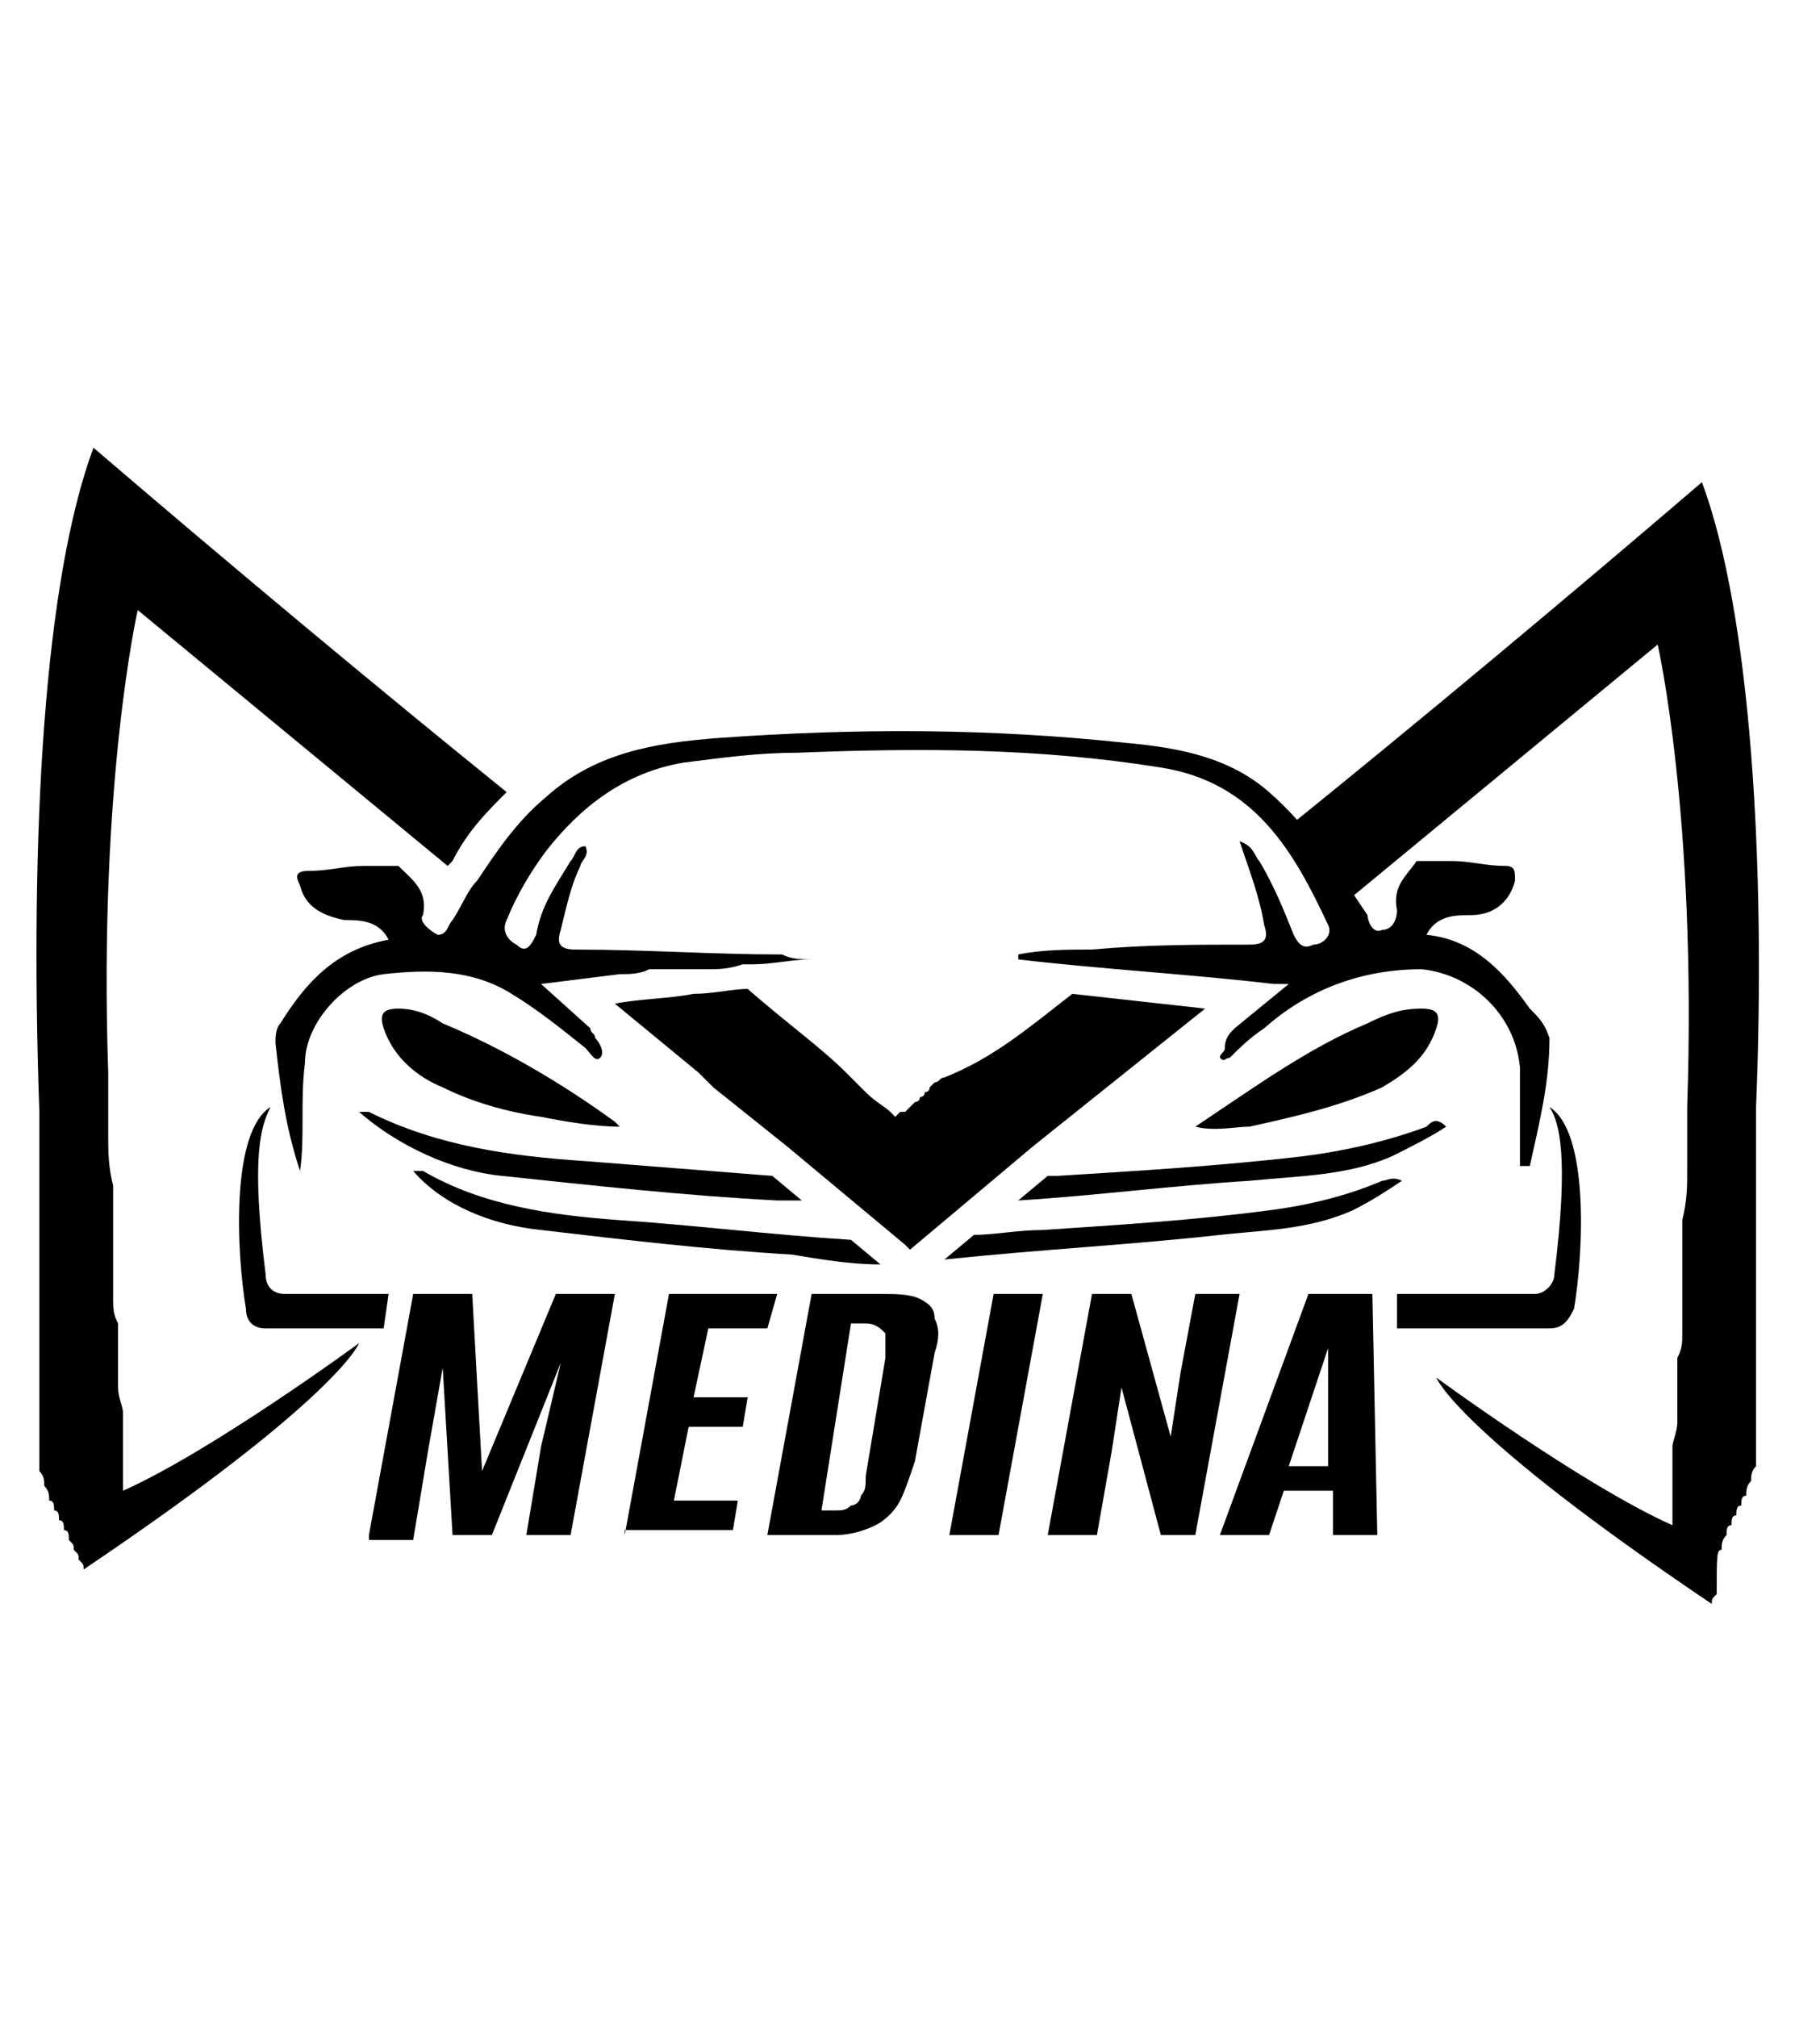
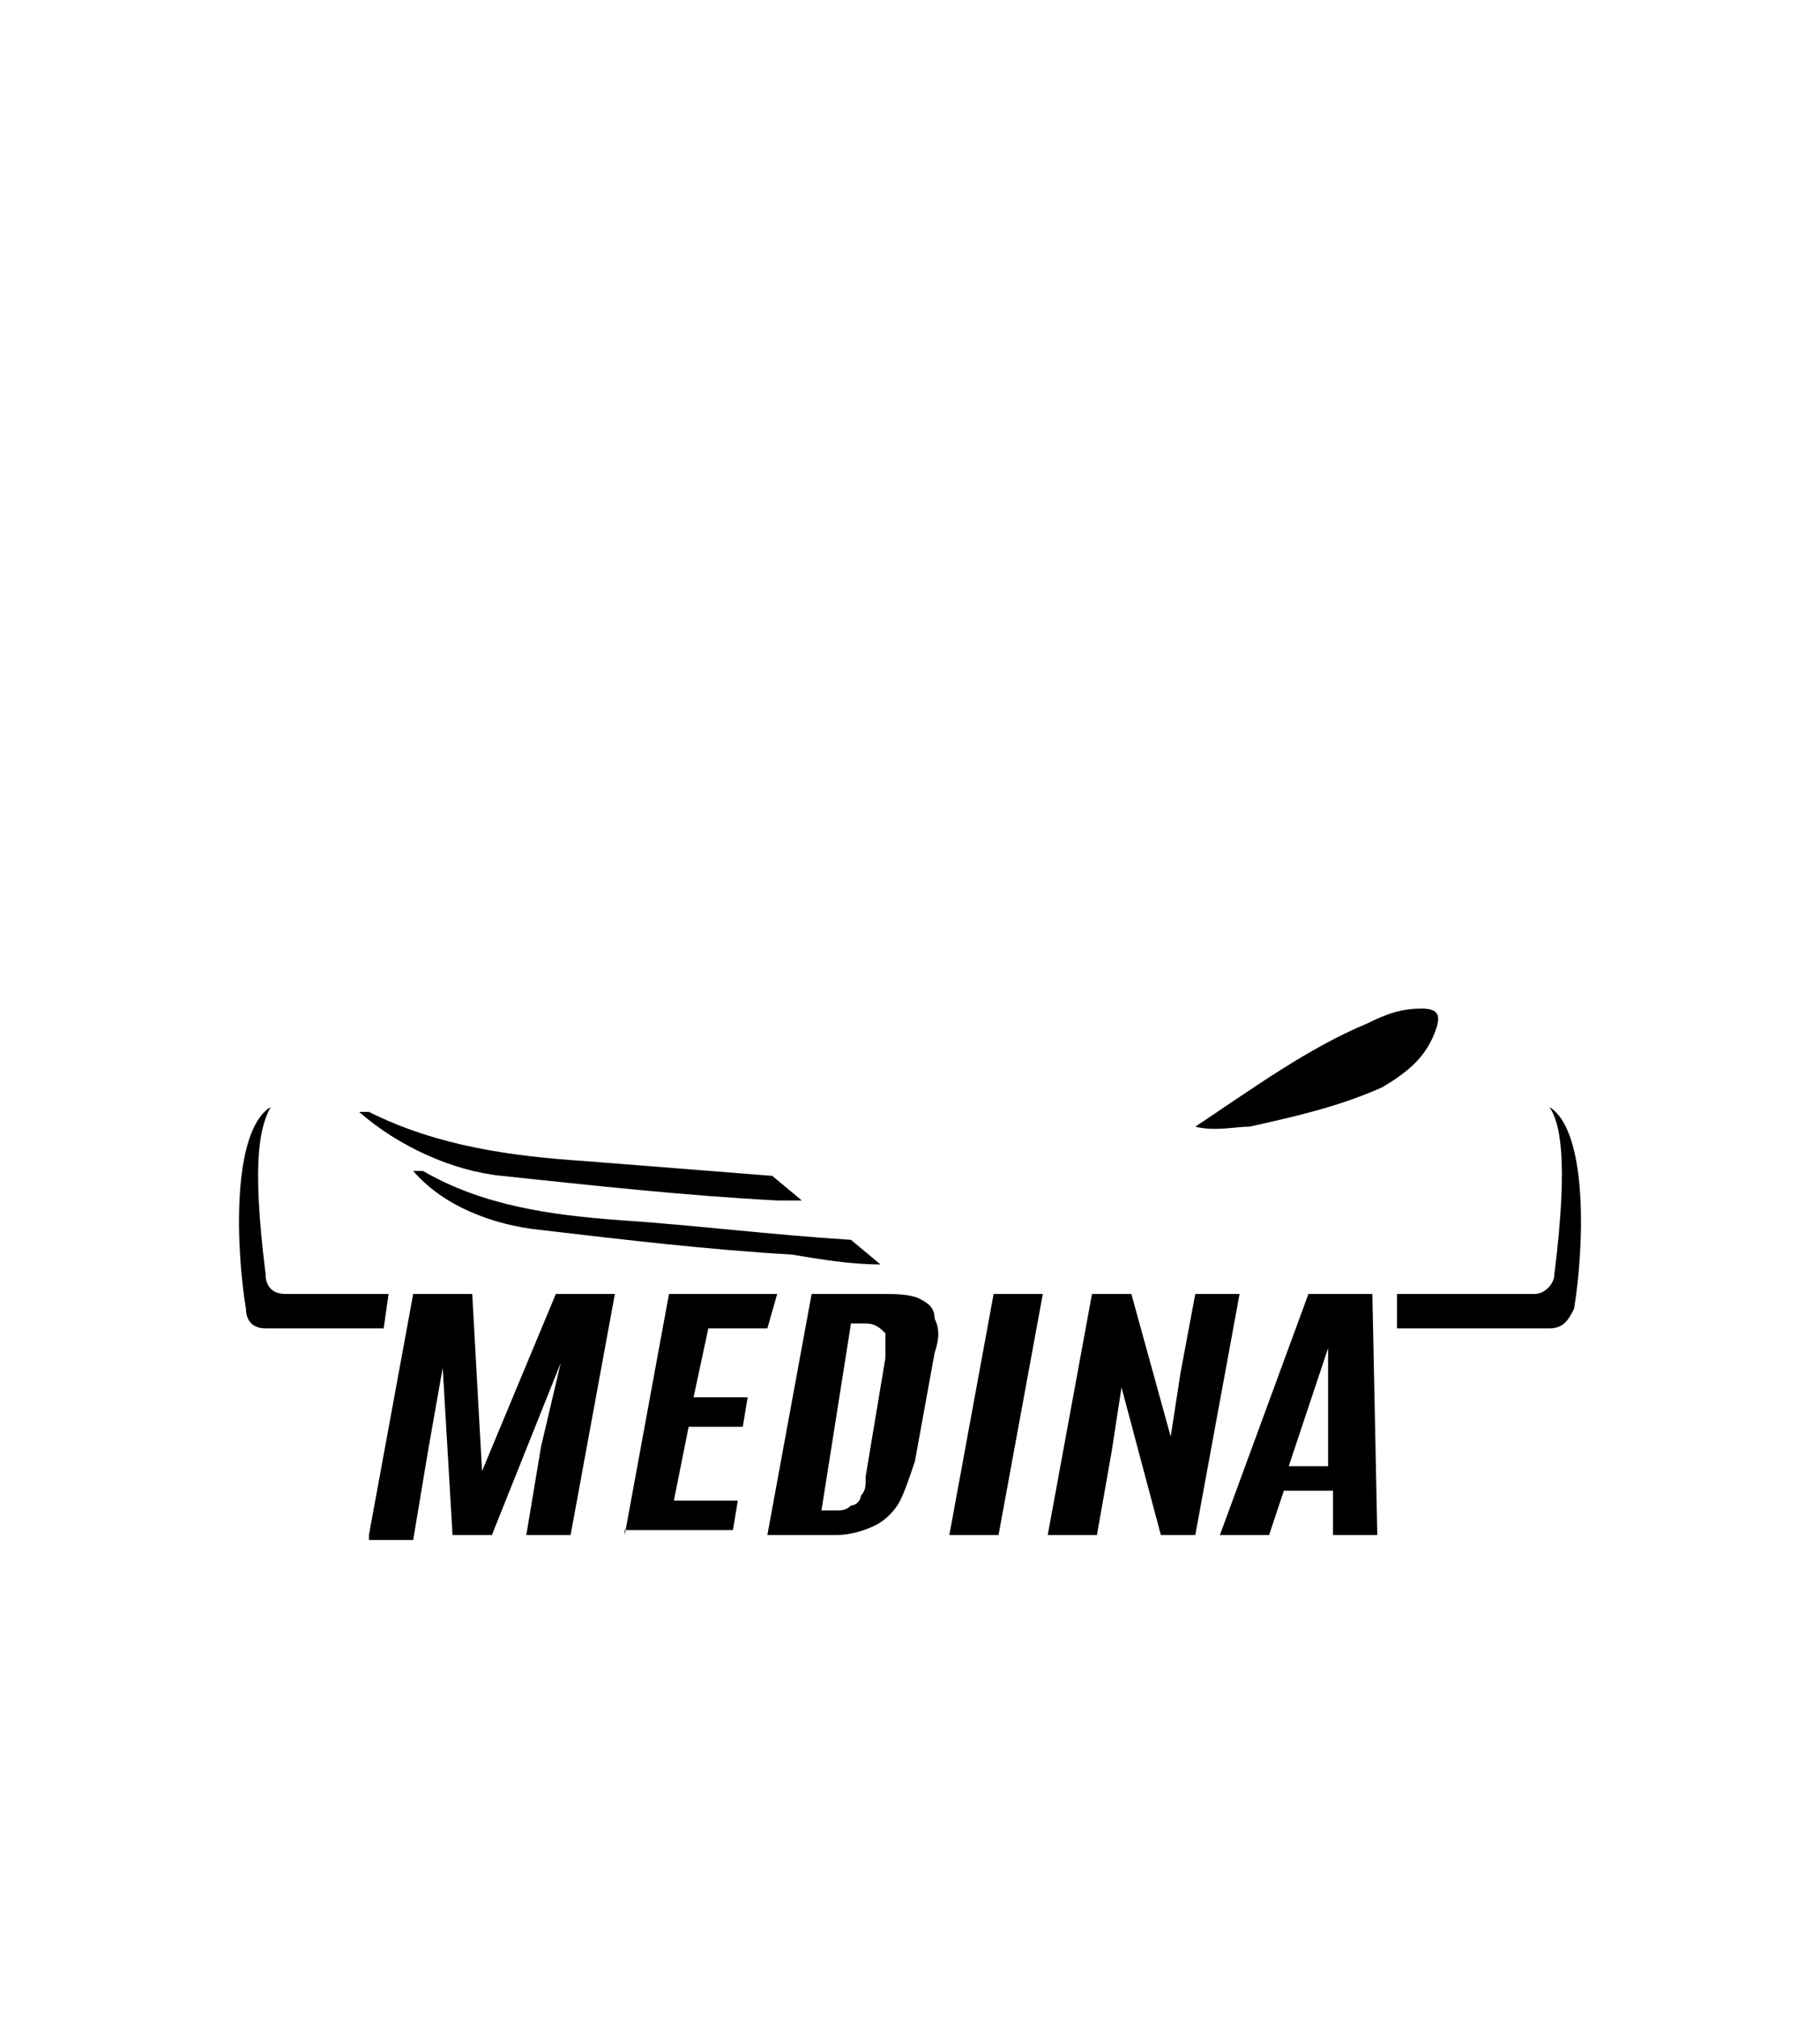
<svg xmlns="http://www.w3.org/2000/svg" version="1.1" id="Layer_1" x="0px" y="0px" viewBox="0 0 37 41" style="enable-background:new 0 0 37 41;" xml:space="preserve">
  <g>
    <path d="M7.5,31.2l0.9-4.9h1.2l0.2,3.6l1.5-3.6h1.2l-0.9,4.9h-0.9l0.3-1.8l0.4-1.7L10,31.2H9.2L9,27.8l-0.3,1.7l-0.3,1.8H7.5z    M12.7,31.2l0.9-4.9h2.2L15.6,27h-1.2l-0.3,1.4h1.1l-0.1,0.6H14l-0.3,1.5H15l-0.1,0.6H12.7z M15.6,31.2l0.9-4.9h1.4   c0.3,0,0.6,0,0.8,0.1c0.2,0.1,0.3,0.2,0.3,0.4c0.1,0.2,0.1,0.4,0,0.7l-0.4,2.2c-0.1,0.3-0.2,0.6-0.3,0.8c-0.1,0.2-0.3,0.4-0.5,0.5   c-0.2,0.1-0.5,0.2-0.8,0.2H15.6z M16.7,30.7H17c0.1,0,0.2,0,0.3-0.1c0.1,0,0.2-0.1,0.2-0.2c0.1-0.1,0.1-0.2,0.1-0.4l0.4-2.4   c0-0.2,0-0.4,0-0.5c-0.1-0.1-0.2-0.2-0.4-0.2h-0.3L16.7,30.7z M19.3,31.2l0.9-4.9h1l-0.9,4.9H19.3z M21.3,31.2l0.9-4.9h0.8l0.8,2.9   l0.2-1.3l0.3-1.6h0.9l-0.9,4.9h-0.7l-0.8-3l-0.2,1.3l-0.3,1.7H21.3z M24.8,31.2l1.8-4.9h1.3l0.1,4.9h-0.9l0-0.9h-1l-0.3,0.9H24.8z    M26.2,29.8h0.8l0-2.4h0L26.2,29.8z" />
-     <path d="M21.8,20.2l2.7,0.3L21,23.3h0l-2.5,2.1l-0.1-0.1h0l-2.4-2h0l-1.5-1.2l-0.3-0.3h0l-1.7-1.4c0.5-0.1,1.1-0.1,1.6-0.2   c0.4,0,0.8-0.1,1.1-0.1c0.8,0.7,1.5,1.2,2,1.7c0,0,0,0,0,0c0,0,0,0,0,0c0.1,0.1,0.1,0.1,0.2,0.2c0,0,0,0,0,0c0,0,0.1,0.1,0.1,0.1   c0,0,0.1,0.1,0.1,0.1c0.2,0.2,0.4,0.3,0.5,0.4c0,0,0,0,0,0c0,0,0,0,0,0c0,0,0,0,0,0c0,0,0,0,0,0c0,0,0,0,0,0c0,0,0.1,0.1,0.1,0.1   c0,0,0,0,0,0c0,0,0,0,0,0c0,0,0,0,0,0c0,0,0,0,0,0c0,0,0,0,0,0s0,0,0,0c0,0,0,0,0,0c0,0,0,0,0,0c0,0,0,0,0,0c0,0,0,0,0,0   c0,0,0,0,0.1-0.1c0,0,0,0,0,0c0,0,0,0,0,0c0,0,0,0,0.1,0c0,0,0.1-0.1,0.1-0.1c0,0,0,0,0,0c0,0,0.1-0.1,0.1-0.1c0,0,0.1,0,0.1-0.1   c0,0,0,0,0,0c0,0,0.1,0,0.1-0.1c0,0,0.1,0,0.1-0.1c0,0,0.1-0.1,0.1-0.1c0,0,0,0,0,0c0,0,0,0,0,0c0,0,0,0,0,0c0.1,0,0.1-0.1,0.2-0.1   c0,0,0,0,0,0c0,0,0,0,0,0c0,0,0,0,0,0C20.2,21.5,20.9,20.9,21.8,20.2z M35,31.5C35,31.4,35,31.4,35,31.5c0-0.1,0-0.2,0.1-0.3   c0,0,0,0,0,0c0-0.1,0-0.2,0.1-0.2c0,0,0,0,0,0c0-0.1,0-0.2,0.1-0.2c0,0,0,0,0,0c0-0.1,0-0.2,0.1-0.2c0,0,0,0,0,0   c0-0.1,0-0.2,0.1-0.2c0,0,0,0,0,0c0-0.1,0-0.2,0.1-0.3c0,0,0,0,0,0c0-0.1,0-0.2,0.1-0.3c0,0,0,0,0,0c0-0.1,0-0.2,0-0.3c0,0,0,0,0,0   c0-0.1,0-0.2,0-0.3c0,0,0,0,0,0c0-0.1,0-0.2,0-0.3c0,0,0,0,0,0c0-0.1,0-0.2,0-0.3c0,0,0,0,0,0c0-0.1,0-0.2,0-0.3c0,0,0,0,0,0   c0-0.1,0-0.2,0-0.3c0,0,0,0,0,0c0-0.1,0-0.2,0-0.3l0,0c0-0.1,0-0.2,0-0.3c0,0,0,0,0,0c0-0.1,0-0.2,0-0.3c0,0,0,0,0-0.1   c0-0.1,0-0.2,0-0.3c0,0,0,0,0,0c0-0.1,0-0.2,0-0.3c0,0,0,0,0,0c0-0.1,0-0.2,0-0.3c0,0,0,0,0,0c0-0.1,0-0.2,0-0.3c0,0,0,0,0-0.1   c0-0.1,0-0.2,0-0.3c0,0,0,0,0,0c0-0.1,0-0.2,0-0.3c0,0,0,0,0,0c0-0.1,0-0.2,0-0.3c0,0,0,0,0,0c0-0.1,0-0.2,0-0.3c0,0,0,0,0-0.1   c0-0.1,0-0.2,0-0.3c0,0,0,0,0,0c0-0.1,0-0.2,0-0.3l0,0c0-0.1,0-0.2,0-0.3c0,0,0,0,0,0c0-0.1,0-0.2,0-0.3c0,0,0,0,0-0.1   c0-0.1,0-0.2,0-0.3c0,0,0,0,0,0c0-0.1,0-0.2,0-0.3c0,0,0,0,0,0l0,0c0.2-4.9-0.1-10-1.1-12.7c-2.8,2.4-5.8,4.9-8.4,7   c0.4,0.4,0.8,0.9,1.2,1.5l6.3-5.2c0,0,0.8,3.5,0.6,9.4l0,0c0,0.3,0,0.6,0,0.9c0,0,0,0,0,0c0,0.1,0,0.1,0,0.2c0,0,0,0,0,0   c0,0.1,0,0.1,0,0.2c0,0,0,0,0,0c0,0.3,0,0.6-0.1,1c0,0,0,0,0,0c0,0.1,0,0.1,0,0.2c0,0,0,0,0,0c0,0.1,0,0.1,0,0.2c0,0,0,0,0,0   c0,0.1,0,0.1,0,0.2c0,0,0,0,0,0c0,0.2,0,0.3,0,0.5c0,0,0,0,0,0c0,0.1,0,0.1,0,0.2c0,0,0,0,0,0.1c0,0.1,0,0.1,0,0.2c0,0,0,0,0,0.1   c0,0.1,0,0.1,0,0.2c0,0,0,0,0,0.1c0,0.1,0,0.1,0,0.2c0,0,0,0,0,0.1c0,0.2,0,0.3-0.1,0.5c0,0,0,0,0,0.1c0,0.1,0,0.1,0,0.2   c0,0,0,0.1,0,0.1c0,0.1,0,0.1,0,0.2c0,0,0,0.1,0,0.1c0,0.1,0,0.1,0,0.2c0,0,0,0.1,0,0.1c0,0.1,0,0.1,0,0.2c0,0,0,0.1,0,0.1   c0,0.2-0.1,0.4-0.1,0.5c0,0,0,0.1,0,0.1c0,0.1,0,0.1,0,0.2c0,0,0,0.1,0,0.1c0,0.1,0,0.1,0,0.2c0,0,0,0.1,0,0.1c0,0.1,0,0.1,0,0.2   c0,0,0,0.1,0,0.1c0,0.1,0,0.1,0,0.2c0,0,0,0.1,0,0.1c0,0.1,0,0.2,0,0.3c-1.8-0.8-4.8-3-4.8-3s0.4,1.1,5.6,4.6c0-0.1,0-0.1,0.1-0.2   c0,0,0,0,0,0C34.9,31.6,34.9,31.5,35,31.5z M1.9,9.1c2.8,2.4,5.8,4.9,8.4,7c-0.4,0.4-0.8,0.8-1.1,1.4c0,0-0.1,0.1-0.1,0.1l-6.3-5.2   c0,0-0.8,3.5-0.6,9.4l0,0c0,0.3,0,0.6,0,0.9c0,0,0,0,0,0c0,0.1,0,0.1,0,0.2c0,0,0,0,0,0c0,0.1,0,0.1,0,0.2c0,0,0,0,0,0   c0,0.3,0,0.6,0.1,1c0,0,0,0,0,0c0,0.1,0,0.1,0,0.2c0,0,0,0,0,0c0,0.1,0,0.1,0,0.2c0,0,0,0,0,0c0,0.1,0,0.1,0,0.2c0,0,0,0,0,0   c0,0.2,0,0.3,0,0.5c0,0,0,0,0,0c0,0.1,0,0.1,0,0.2c0,0,0,0,0,0.1c0,0.1,0,0.1,0,0.2c0,0,0,0,0,0.1c0,0.1,0,0.1,0,0.2c0,0,0,0,0,0.1   c0,0.1,0,0.1,0,0.2c0,0,0,0,0,0.1c0,0.2,0,0.3,0.1,0.5c0,0,0,0,0,0.1c0,0.1,0,0.1,0,0.2c0,0,0,0.1,0,0.1c0,0.1,0,0.1,0,0.2   c0,0,0,0.1,0,0.1c0,0.1,0,0.1,0,0.2c0,0,0,0.1,0,0.1c0,0.1,0,0.1,0,0.2c0,0,0,0.1,0,0.1c0,0.2,0.1,0.4,0.1,0.5c0,0,0,0.1,0,0.1   c0,0.1,0,0.1,0,0.2c0,0,0,0.1,0,0.1c0,0.1,0,0.1,0,0.2c0,0,0,0.1,0,0.1c0,0.1,0,0.1,0,0.2c0,0,0,0.1,0,0.1c0,0.1,0,0.1,0,0.2   c0,0,0,0.1,0,0.1c0,0.1,0,0.2,0,0.3c1.8-0.8,4.8-3,4.8-3s-0.4,1.1-5.6,4.6c0-0.1,0-0.1-0.1-0.2c0,0,0,0,0,0c0-0.1,0-0.1-0.1-0.2   c0,0,0,0,0,0c0-0.1,0-0.1-0.1-0.2c0,0,0,0,0,0c0-0.1,0-0.2-0.1-0.2c0,0,0,0,0,0c0-0.1,0-0.2-0.1-0.2c0,0,0,0,0,0   c0-0.1,0-0.2-0.1-0.2c0,0,0,0,0,0c0-0.1,0-0.2-0.1-0.2c0,0,0,0,0,0c0-0.1,0-0.2-0.1-0.3c0,0,0,0,0,0c0-0.1,0-0.2-0.1-0.3   c0,0,0,0,0,0c0-0.1,0-0.2,0-0.3c0,0,0,0,0,0c0-0.1,0-0.2,0-0.3c0,0,0,0,0,0c0-0.1,0-0.2,0-0.3c0,0,0,0,0,0c0-0.1,0-0.2,0-0.3   c0,0,0,0,0,0c0-0.1,0-0.2,0-0.3c0,0,0,0,0,0c0-0.1,0-0.2,0-0.3c0,0,0,0,0,0c0-0.1,0-0.2,0-0.3l0,0c0-0.1,0-0.2,0-0.3c0,0,0,0,0,0   c0-0.1,0-0.2,0-0.3c0,0,0,0,0-0.1c0-0.1,0-0.2,0-0.3c0,0,0,0,0,0c0-0.1,0-0.2,0-0.3c0,0,0,0,0,0c0-0.1,0-0.2,0-0.3c0,0,0,0,0,0   c0-0.1,0-0.2,0-0.3c0,0,0,0,0-0.1c0-0.1,0-0.2,0-0.3c0,0,0,0,0,0c0-0.1,0-0.2,0-0.3c0,0,0,0,0,0c0-0.1,0-0.2,0-0.3c0,0,0,0,0,0   c0-0.1,0-0.2,0-0.3c0,0,0,0,0-0.1c0-0.1,0-0.2,0-0.3c0,0,0,0,0,0c0-0.1,0-0.2,0-0.3c0,0,0,0,0,0c0-0.1,0-0.2,0-0.3c0,0,0,0,0,0   c0-0.1,0-0.2,0-0.3c0,0,0,0,0-0.1c0-0.1,0-0.2,0-0.3c0,0,0,0,0,0c0-0.1,0-0.2,0-0.3c0,0,0,0,0,0h0C0.6,16.9,0.9,11.8,1.9,9.1z" />
    <g>
      <path d="M31.5,22.5c0.2,0.3,0.4,1,0.1,3.4c0,0.2-0.2,0.4-0.4,0.4h-2.8l0,0.7h3.1c0.3,0,0.4-0.2,0.5-0.4    C32.2,25.4,32.3,23,31.5,22.5z" />
      <path d="M7.9,26.3H5.8c-0.3,0-0.4-0.2-0.4-0.4c-0.3-2.4-0.1-3,0.1-3.4c-0.8,0.5-0.7,2.9-0.5,4.1C5,26.8,5.1,27,5.4,27h2.4    L7.9,26.3z" />
    </g>
    <g>
      <path d="M17.3,25.2c-1.6-0.1-3.2-0.3-4.7-0.4c-1.4-0.1-2.8-0.3-4-1c0,0-0.1,0-0.2,0C9,24.5,10,24.9,11,25c1.7,0.2,3.4,0.4,5.1,0.5    c0.6,0.1,1.2,0.2,1.8,0.2L17.3,25.2z" />
-       <path d="M28.1,24c-0.7,0.3-1.5,0.5-2.3,0.6c-1.5,0.2-3.1,0.3-4.6,0.4c-0.5,0-1,0.1-1.4,0.1l-0.6,0.5c1.9-0.2,3.8-0.3,5.6-0.5    c0.9-0.1,1.8-0.1,2.7-0.5c0.4-0.2,0.7-0.4,1-0.6C28.3,23.9,28.2,24,28.1,24z" />
    </g>
    <g>
-       <path d="M29,22.9c-0.8,0.3-1.7,0.5-2.5,0.6c-1.7,0.2-3.4,0.3-5,0.4c-0.1,0-0.1,0-0.2,0l-0.6,0.5c1.6-0.1,3.1-0.3,4.7-0.4    c1-0.1,2-0.1,2.9-0.5c0.4-0.2,0.8-0.4,1.1-0.6C29.2,22.7,29.1,22.8,29,22.9z" />
      <path d="M15.7,23.9c-1.3-0.1-2.5-0.2-3.8-0.3c-1.5-0.1-3-0.3-4.4-1c0,0-0.1,0-0.2,0c0.8,0.7,1.9,1.2,2.9,1.3    c1.9,0.2,3.7,0.4,5.6,0.5c0.2,0,0.3,0,0.5,0L15.7,23.9z" />
-       <path d="M8.1,20.5c-0.3,0-0.4,0.1-0.3,0.4c0.2,0.6,0.7,1,1.2,1.2c0.6,0.3,1.3,0.5,2,0.6c0.5,0.1,1.1,0.2,1.6,0.2    c-0.1-0.1-0.1-0.1-0.1-0.1c-1.1-0.8-2.3-1.5-3.5-2C8.7,20.6,8.4,20.5,8.1,20.5z" />
      <path d="M28.1,22.1c0.5-0.3,0.9-0.6,1.1-1.2c0.1-0.3,0-0.4-0.3-0.4c-0.4,0-0.7,0.1-1.1,0.3c-1.2,0.5-2.3,1.3-3.5,2.1    c0.4,0.1,0.8,0,1.1,0C26.3,22.7,27.2,22.5,28.1,22.1z" />
-       <path d="M31.1,20.5c-0.5-0.7-1.1-1.4-2.1-1.5c0.2-0.4,0.6-0.4,0.9-0.4c0.5,0,0.8-0.3,0.9-0.7c0-0.2,0-0.3-0.2-0.3    c-0.4,0-0.7-0.1-1.1-0.1c-0.2,0-0.5,0-0.7,0c-0.2,0.3-0.5,0.5-0.4,1c0,0.2-0.1,0.4-0.3,0.4c-0.2,0.1-0.3-0.2-0.3-0.3    c-0.6-0.9-1.2-1.8-2-2.5c-0.8-0.7-1.8-0.9-2.9-1c-2.8-0.3-5.5-0.3-8.3-0.1c-1.3,0.1-2.5,0.3-3.5,1.2c-0.6,0.5-1,1.1-1.4,1.7    c-0.2,0.2-0.3,0.5-0.5,0.8c-0.1,0.1-0.1,0.3-0.3,0.3c-0.2-0.1-0.4-0.3-0.3-0.4c0.1-0.5-0.2-0.7-0.5-1c-0.2,0-0.4,0-0.7,0    c-0.4,0-0.7,0.1-1.1,0.1c-0.3,0-0.3,0.1-0.2,0.3c0.1,0.4,0.4,0.6,0.9,0.7c0.3,0,0.7,0,0.9,0.4c-1.1,0.2-1.7,0.9-2.2,1.7    c-0.1,0.1-0.1,0.3-0.1,0.4c0.1,0.9,0.2,1.7,0.5,2.6c0.1-0.7,0-1.4,0.1-2.2c0-0.8,0.8-1.7,1.6-1.8c0.9-0.1,1.8-0.1,2.6,0.4    c0.5,0.3,1,0.7,1.5,1.1c0.1,0.1,0.2,0.3,0.3,0.2c0.1-0.1,0-0.3-0.1-0.4c0-0.1-0.1-0.1-0.1-0.2l-1-0.9l1.6-0.2c0,0,0,0,0,0    c0.2,0,0.4,0,0.6-0.1c0,0,0,0,0,0c0.1,0,0.2,0,0.4,0c0,0,0,0,0.1,0c0,0,0.1,0,0.1,0c0.1,0,0.2,0,0.2,0c0,0,0,0,0,0    c0,0,0.1,0,0.1,0c0.1,0,0.2,0,0.2,0c0,0,0.1,0,0.1,0c0.2,0,0.4,0,0.7-0.1c0,0,0,0,0,0c0,0,0.1,0,0.1,0l0.1,0    c0.4,0,0.8-0.1,1.2-0.1c-0.2,0-0.4,0-0.6-0.1c-1.4,0-2.8-0.1-4.2-0.1c-0.3,0-0.4-0.1-0.3-0.4c0.1-0.4,0.2-0.9,0.4-1.3    c0-0.1,0.2-0.2,0.1-0.4c-0.2,0-0.2,0.2-0.3,0.3c-0.3,0.5-0.6,0.9-0.7,1.5c-0.1,0.2-0.2,0.4-0.4,0.2c-0.2-0.1-0.3-0.3-0.2-0.5    c0.2-0.5,0.5-1,0.8-1.4c0.7-0.9,1.6-1.6,2.8-1.8c0.8-0.1,1.5-0.2,2.3-0.2c2.5-0.1,4.9-0.1,7.4,0.3c1.9,0.3,2.7,1.7,3.4,3.2    c0.1,0.2-0.1,0.4-0.3,0.4c-0.2,0.1-0.3,0-0.4-0.2c-0.2-0.5-0.4-1-0.7-1.5c-0.1-0.1-0.1-0.3-0.4-0.4c0.2,0.6,0.4,1.1,0.5,1.7    c0.1,0.3,0,0.4-0.3,0.4c-1.1,0-2.1,0-3.2,0.1c-0.5,0-1,0-1.5,0.1c0,0,0,0,0,0.1c1.7,0.2,3.5,0.3,5.2,0.5l0,0l0.3,0l-1.1,0.9    c-0.1,0.1-0.2,0.2-0.2,0.4c0,0.1-0.1,0.1-0.1,0.2c0.1,0.1,0.1,0,0.2,0c0.2-0.2,0.4-0.4,0.7-0.6c0.9-0.8,2-1.2,3.2-1.2    c1,0.1,1.9,0.9,2,2c0,0.7,0,1.4,0,2c0.1,0,0.1,0,0.2,0c0.2-0.9,0.4-1.7,0.4-2.6C31.4,20.8,31.3,20.7,31.1,20.5z" />
    </g>
  </g>
</svg>